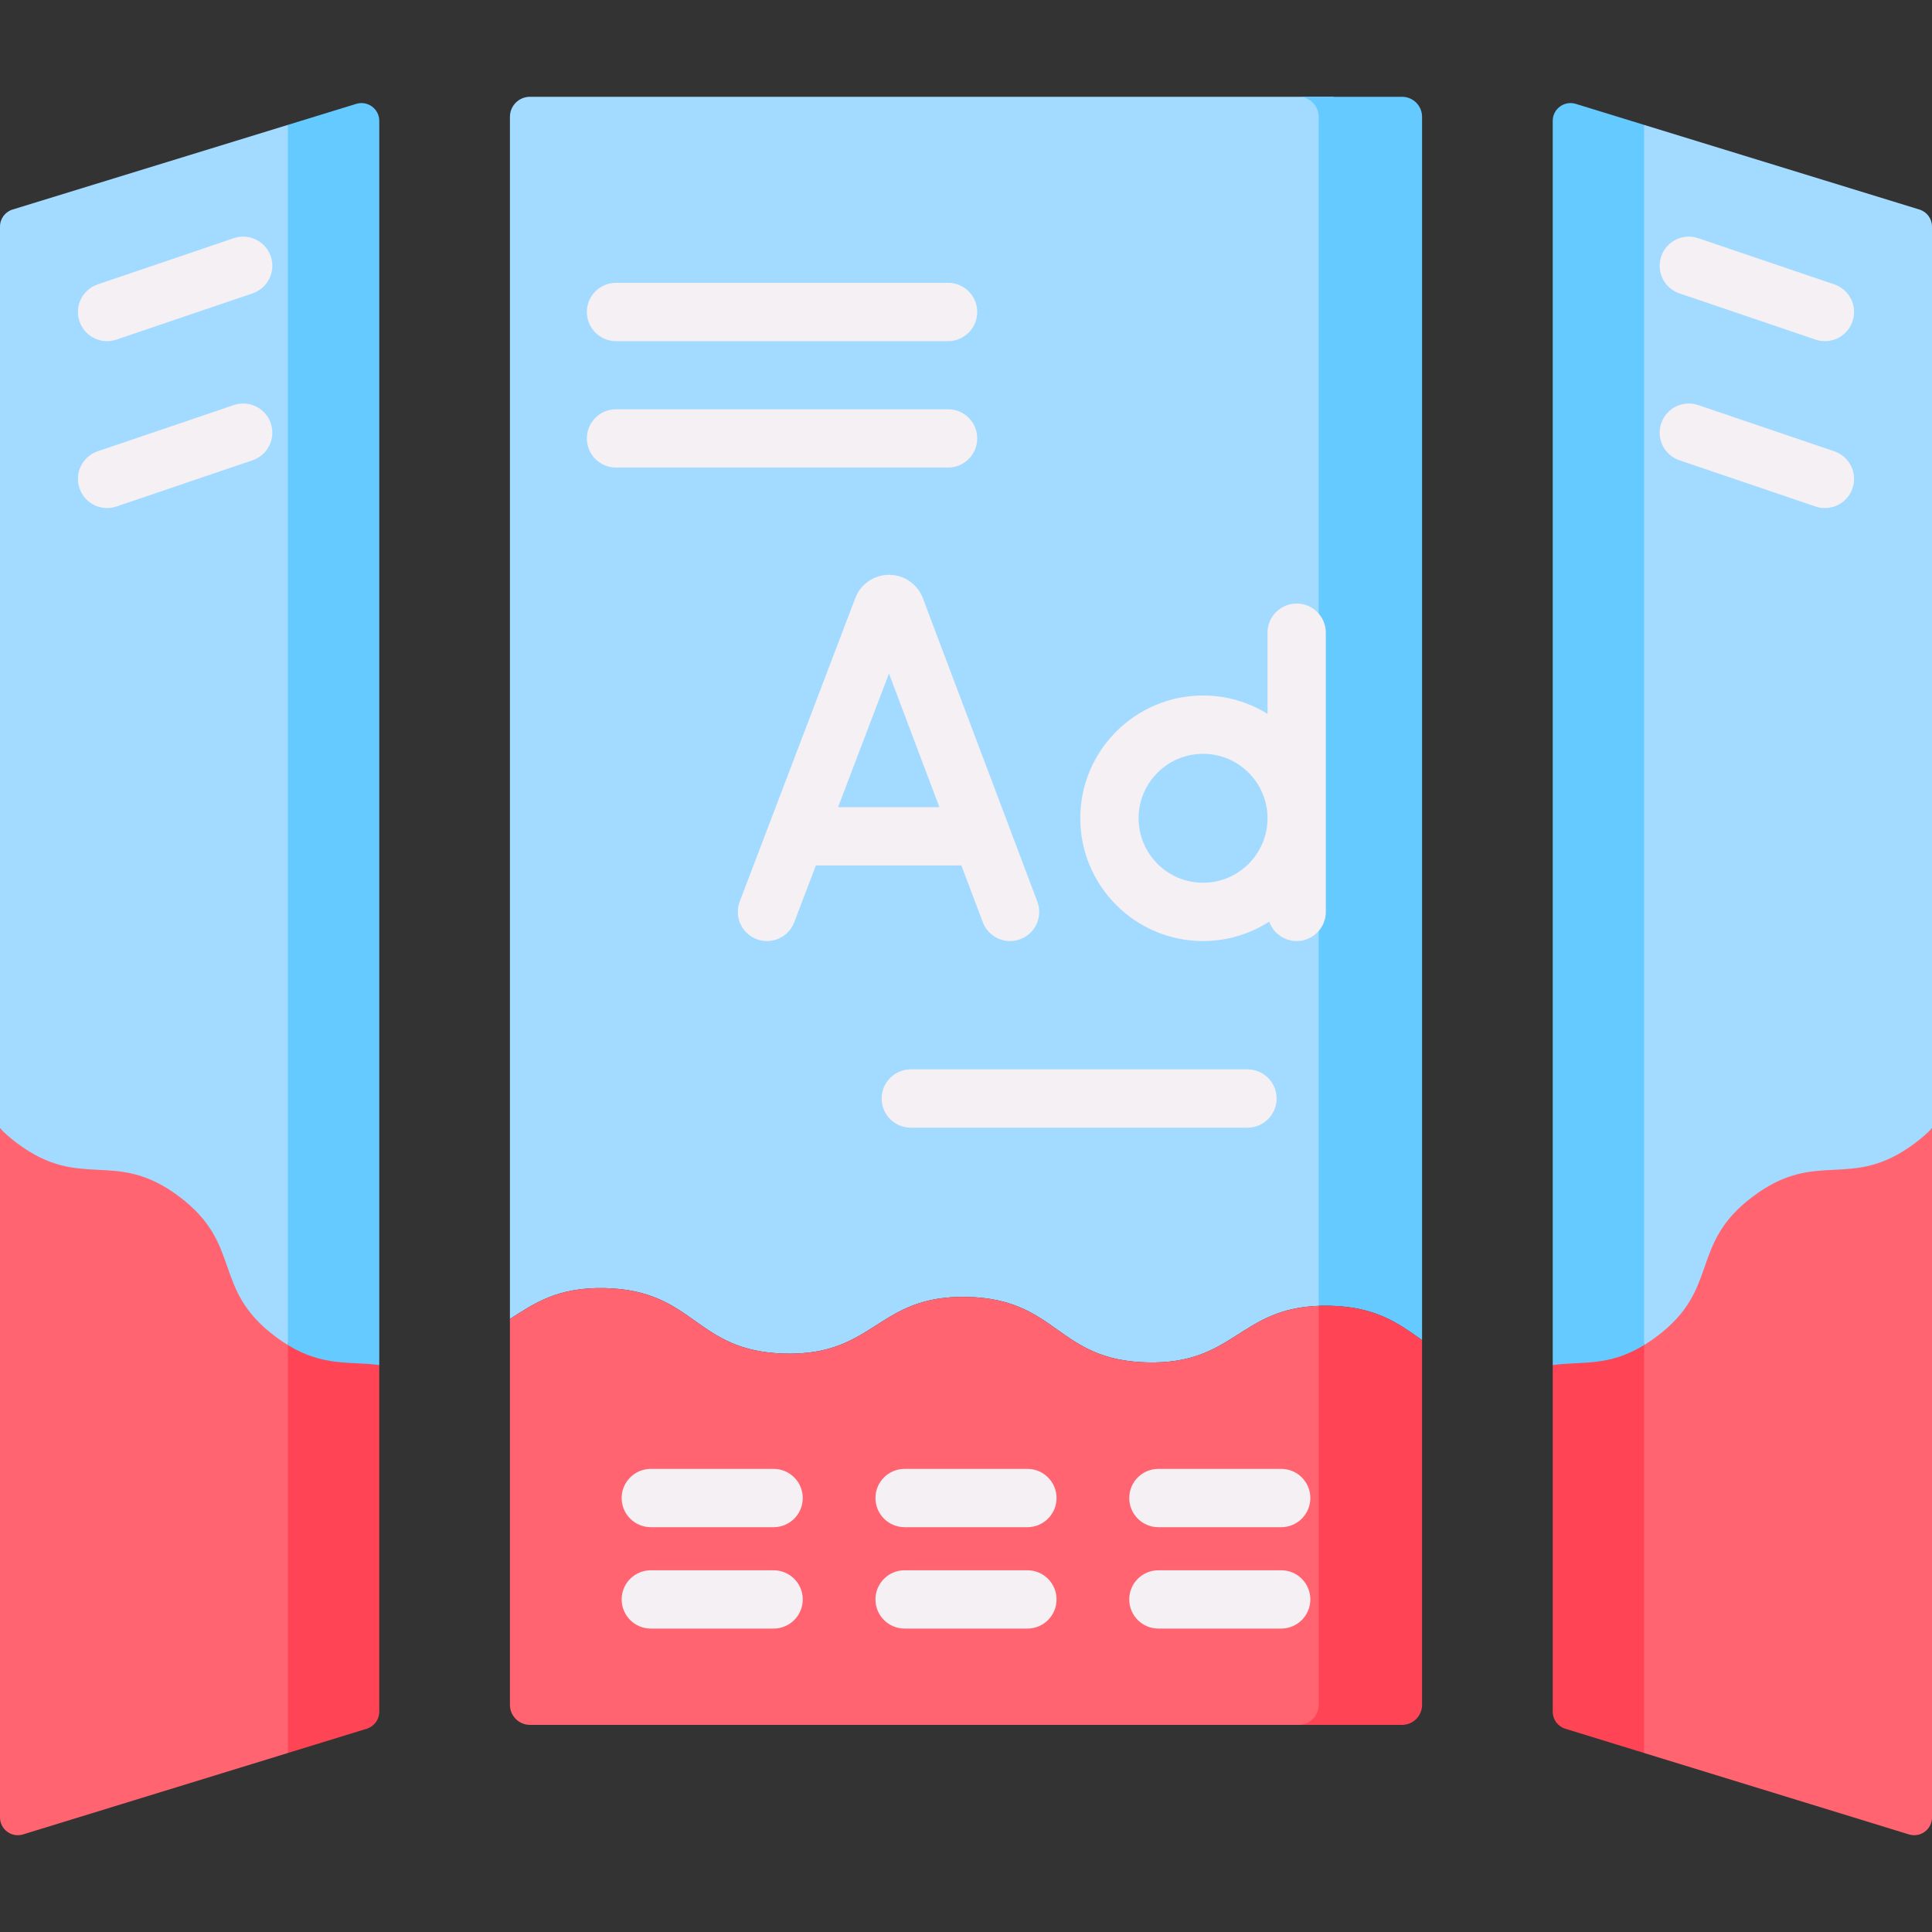
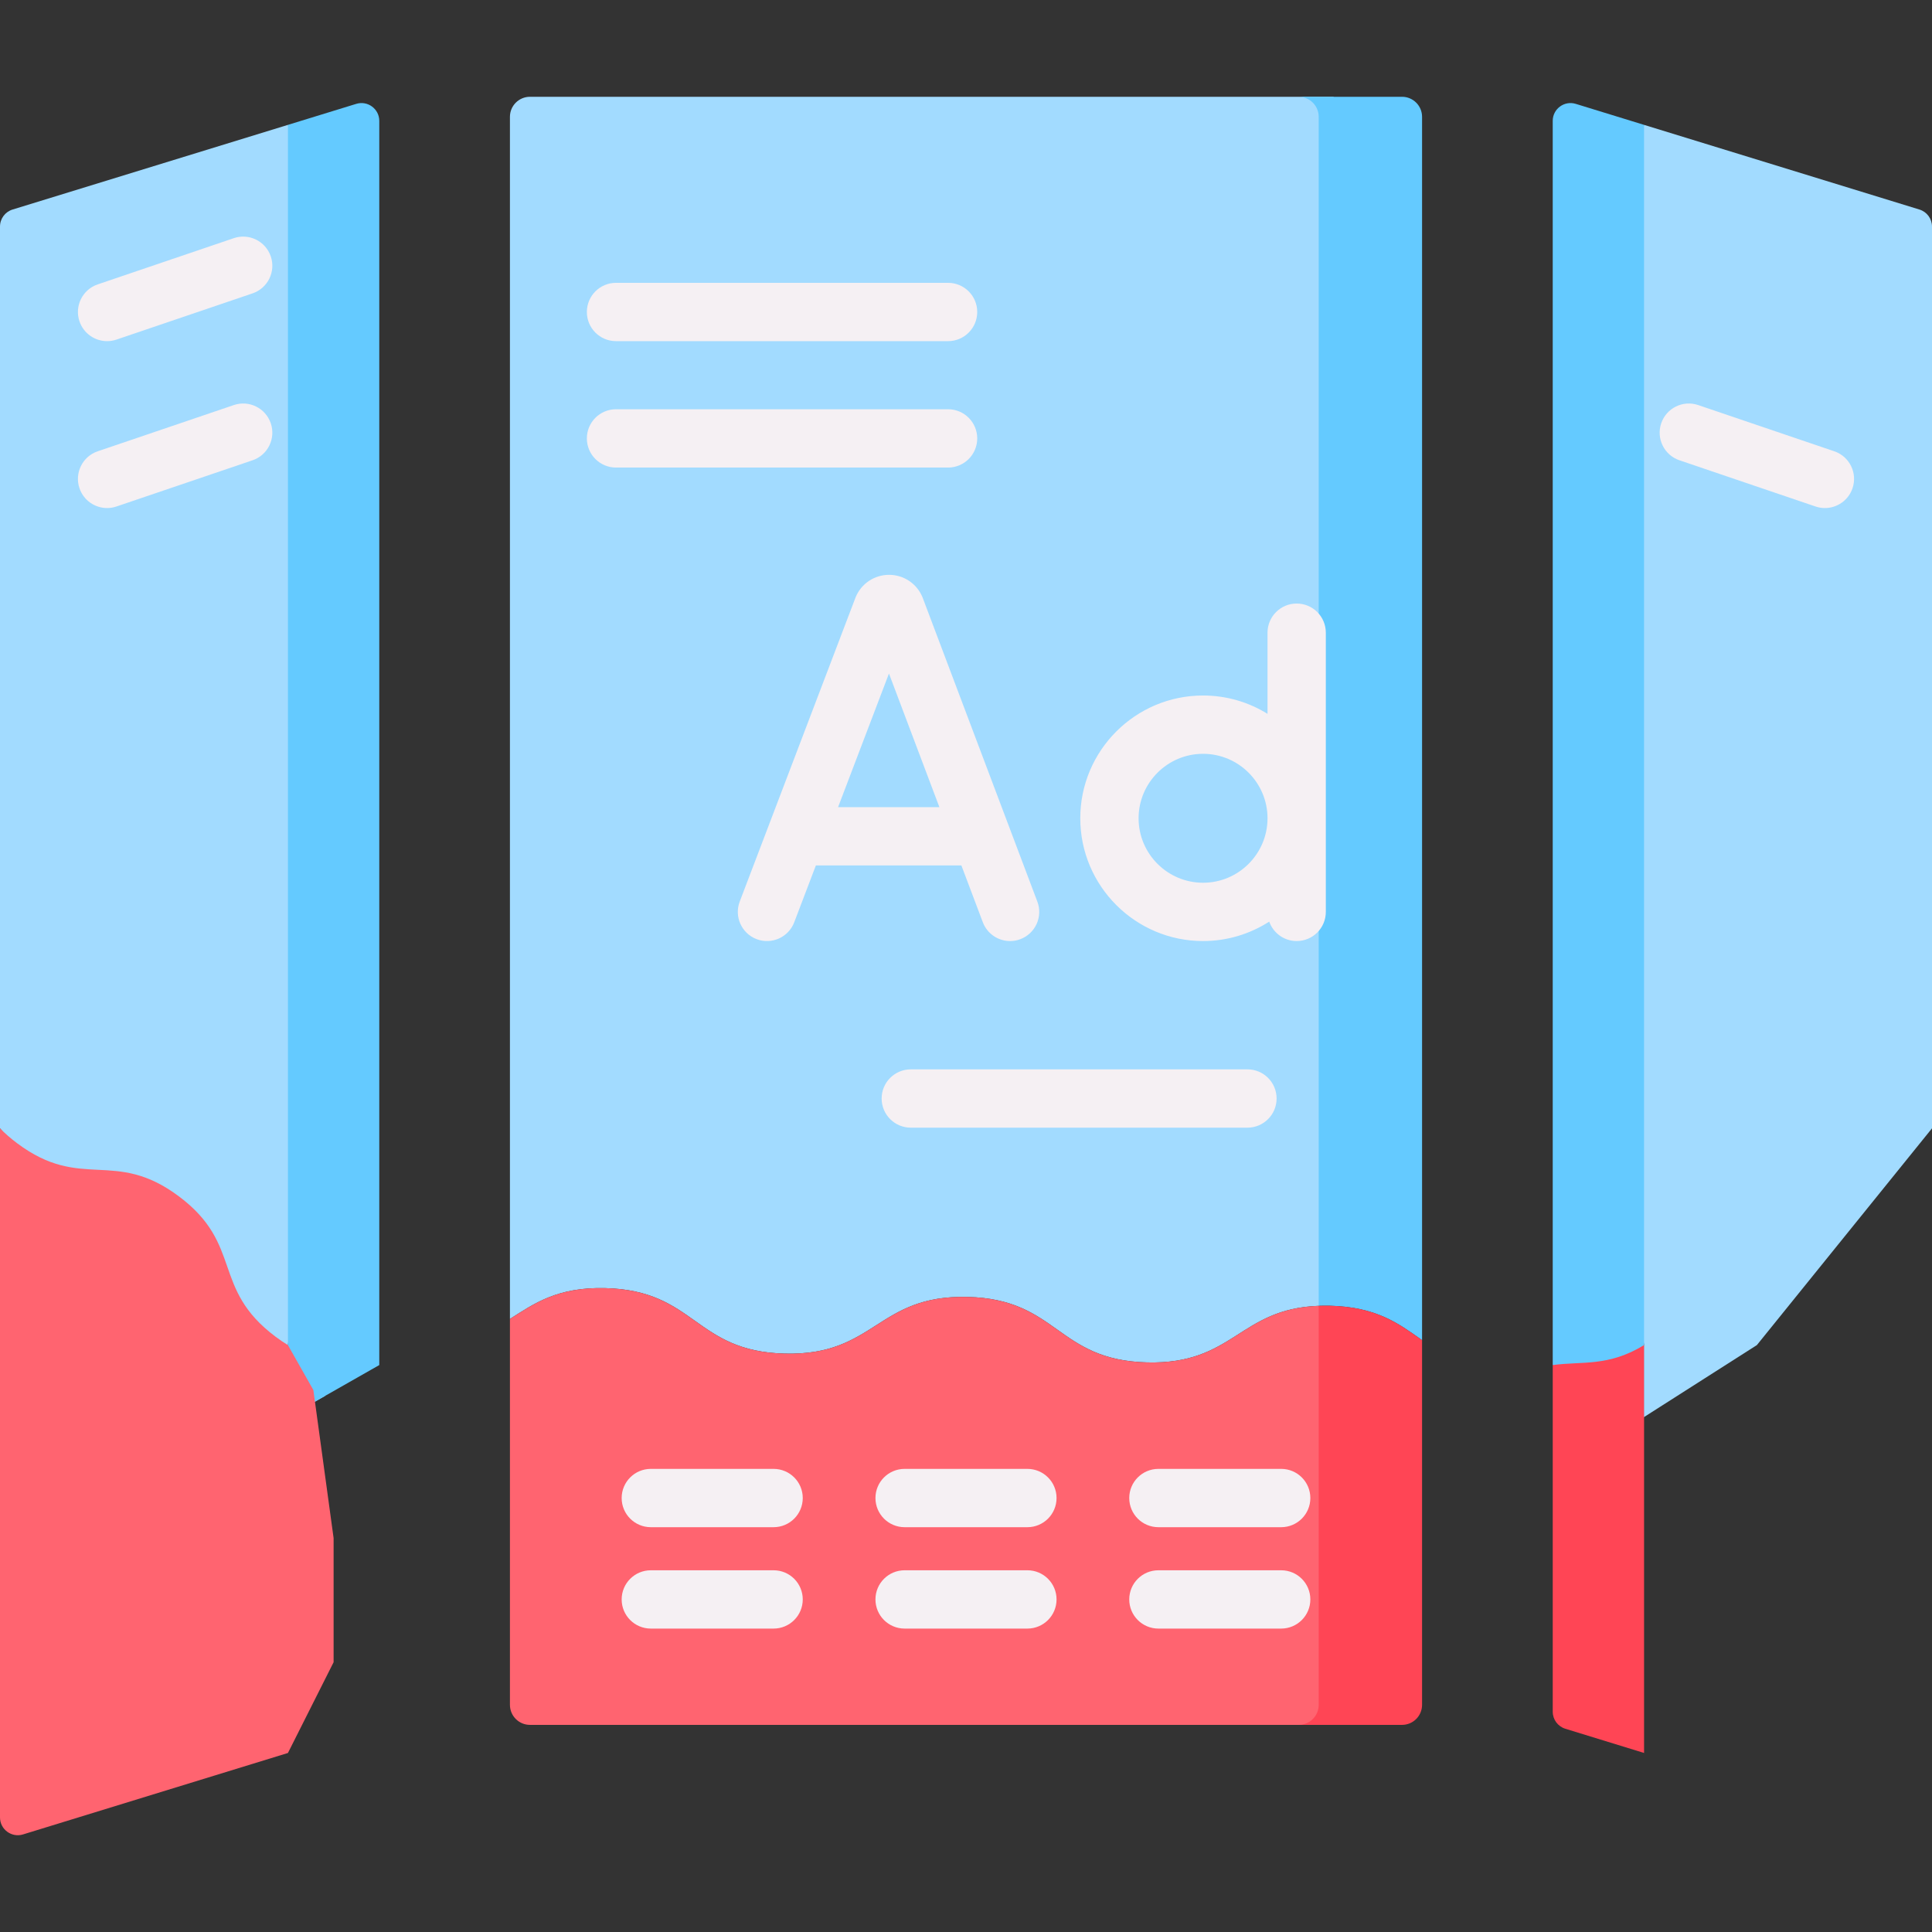
<svg xmlns="http://www.w3.org/2000/svg" id="Capa_1" height="512" viewBox="0 0 512 512" width="512">
  <rect x="0" y="0" width="512" height="512" fill="#333333" stroke="none" />
  <g>
    <path d="m349.471 346.059 20.447-12.979-9.408-132.217s7.167-123.646 9.246-125.461c1.943-1.696-14.237-44.194-16.365-49.754h-212.942c-2.934 0-5.312 2.378-5.312 5.312v318.57c6.463-4.106 12.556-8.474 25.234-8.166 24.009.583 23.615 16.771 47.624 17.355 24.006.583 24.399-15.604 48.405-15.021s23.613 16.771 47.619 17.355c22.975.559 24.337-14.233 45.452-14.994z" fill="#a2dbff" />
    <path d="m371.55 25.649h-27.39c2.934 0 5.312 2.378 5.312 5.312v315.098c.948-.034 1.921-.051 2.952-.025 12.429.302 18.318 4.787 24.439 9.124v-324.197c-.001-2.934-2.379-5.312-5.313-5.312z" fill="#64caff" />
    <path d="m369.919 401.566-4.509-30.884-15.938-24.623c-21.116.761-22.478 15.554-45.452 14.995-24.006-.583-23.613-16.771-47.619-17.355-24.006-.583-24.399 15.604-48.405 15.021-24.009-.584-23.615-16.771-47.624-17.355-12.678-.308-18.771 4.06-25.234 8.166v102.268c0 2.934 2.378 5.312 5.312 5.312h213.165z" fill="#ff6470" />
    <path d="m352.423 346.033c-1.031-.025-2.004-.009-2.952.025v105.741c0 2.934-2.378 5.312-5.312 5.312h27.391c2.934 0 5.312-2.378 5.312-5.312v-96.642c-6.121-4.337-12.009-8.822-24.439-9.124z" fill="#ff4555" />
    <path d="m76.306 375.53 9.848-5.603-9.848-13.462 10.099-86.498 2.004-204.299-12.103-32.577-72.976 22.439c-1.979.609-3.33 2.437-3.33 4.508v238.983l46.412 57.443z" fill="#a2dbff" />
    <path d="m100.511 32.033c0-3.173-3.07-5.441-6.103-4.508l-18.102 5.566v342.439l24.205-13.772z" fill="#64caff" />
    <path d="m88.409 440.502v-32.89l-5.364-39.241-6.739-11.906c-1.061-.647-2.151-1.382-3.281-2.228-17.123-12.818-8.48-24.364-25.602-37.182s-25.765-1.272-42.887-14.089c-1.774-1.328-3.258-2.641-4.536-3.944v182.61c0 3.173 3.07 5.441 6.103 4.508l70.204-21.586z" fill="#ff6470" />
-     <path d="m76.306 356.464v108.089l20.874-6.419c1.979-.609 3.33-2.437 3.33-4.508v-91.869c-7.822-1.061-14.738.486-24.204-5.293z" fill="#ff4555" />
    <g>
      <path d="m28.379 90.408c-3.218 0-6.222-2.027-7.315-5.243-1.372-4.041.791-8.429 4.831-9.801l36.065-12.249c4.042-1.371 8.429.792 9.801 4.831 1.372 4.041-.791 8.429-4.831 9.801l-36.065 12.249c-.824.279-1.662.412-2.486.412z" fill="#f5f0f3" />
    </g>
    <g>
      <path d="m28.379 134.639c-3.218 0-6.222-2.027-7.315-5.243-1.372-4.041.791-8.429 4.831-9.801l36.065-12.248c4.042-1.372 8.429.792 9.801 4.831 1.372 4.041-.791 8.429-4.831 9.801l-36.065 12.248c-.824.28-1.662.412-2.486.412z" fill="#f5f0f3" />
    </g>
-     <path d="m435.694 375.53-9.848-5.603 9.848-13.462-10.099-86.498-2.004-204.299 12.102-32.576 72.977 22.438c1.979.609 3.33 2.437 3.33 4.508v238.983l-46.412 57.443z" fill="#a2dbff" />
+     <path d="m435.694 375.53-9.848-5.603 9.848-13.462-10.099-86.498-2.004-204.299 12.102-32.576 72.977 22.438c1.979.609 3.33 2.437 3.33 4.508v238.983l-46.412 57.443" fill="#a2dbff" />
    <path d="m411.489 32.033c0-3.173 3.07-5.441 6.103-4.508l18.102 5.566v342.439l-24.205-13.772z" fill="#64caff" />
-     <path d="m423.591 440.502v-32.89l5.364-39.241 6.739-11.906c1.061-.647 2.151-1.382 3.281-2.228 17.123-12.818 8.48-24.364 25.602-37.182s25.765-1.272 42.887-14.089c1.774-1.328 3.258-2.641 4.536-3.944v182.61c0 3.173-3.07 5.441-6.103 4.508l-70.204-21.586z" fill="#ff6470" />
    <path d="m435.694 356.464v108.089l-20.874-6.419c-1.979-.609-3.33-2.437-3.33-4.508v-91.869c7.822-1.061 14.738.486 24.204-5.293z" fill="#ff4555" />
    <g>
-       <path d="m483.621 90.408c-.824 0-1.662-.133-2.486-.412l-36.065-12.249c-4.04-1.372-6.203-5.76-4.831-9.801 1.372-4.04 5.757-6.203 9.801-4.831l36.065 12.248c4.04 1.372 6.203 5.76 4.831 9.801-1.092 3.217-4.096 5.244-7.315 5.244z" fill="#f5f0f3" />
-     </g>
+       </g>
    <g>
      <path d="m483.621 134.639c-.824 0-1.662-.133-2.486-.412l-36.065-12.248c-4.04-1.372-6.203-5.76-4.831-9.801 1.372-4.04 5.757-6.204 9.801-4.831l36.065 12.248c4.04 1.372 6.203 5.76 4.831 9.801-1.092 3.216-4.096 5.243-7.315 5.243z" fill="#f5f0f3" />
    </g>
    <g>
      <g fill="#f5f0f3">
        <path d="m274.908 238.934-30.361-80.454c-.027-.072-.055-.143-.085-.214-1.484-3.603-4.958-5.93-8.854-5.93-.003 0-.007 0-.01 0-3.9.004-7.375 2.34-8.853 5.95-.023.058-.047.118-.069.177l-30.64 80.45c-1.519 3.987.483 8.451 4.471 9.97 3.981 1.519 8.451-.482 9.97-4.471l5.736-15.059h38.564l5.675 15.038c1.167 3.094 4.108 5 7.229 5 .906 0 1.829-.161 2.727-.5 3.992-1.506 6.007-5.964 4.5-9.957zm-52.81-25.034 13.486-35.407 13.362 35.407z" />
        <path d="m343.631 159.944c-4.268 0-7.726 3.459-7.726 7.726v21.507c-4.969-3.079-10.822-4.862-17.085-4.862-17.941 0-32.536 14.595-32.536 32.536s14.596 32.537 32.536 32.537c6.454 0 12.469-1.896 17.534-5.15 1.062 2.999 3.914 5.15 7.277 5.15 4.268 0 7.726-3.458 7.726-7.726v-73.992c.001-4.267-3.458-7.726-7.726-7.726zm-24.81 73.992c-9.42 0-17.083-7.664-17.083-17.084 0-9.419 7.664-17.083 17.083-17.083 9.421 0 17.085 7.664 17.085 17.083-.001 9.42-7.665 17.084-17.085 17.084z" />
      </g>
      <g>
        <path d="m330.587 298.843h-89.218c-4.268 0-7.726-3.459-7.726-7.726s3.459-7.726 7.726-7.726h89.218c4.268 0 7.726 3.459 7.726 7.726s-3.458 7.726-7.726 7.726z" fill="#f5f0f3" />
      </g>
      <g>
        <g>
          <g>
            <path d="m205.012 431.591h-32.539c-4.268 0-7.726-3.459-7.726-7.726s3.459-7.726 7.726-7.726h32.539c4.268 0 7.726 3.459 7.726 7.726s-3.459 7.726-7.726 7.726z" fill="#f5f0f3" />
          </g>
        </g>
        <g>
          <g>
            <path d="m205.012 404.722h-32.539c-4.268 0-7.726-3.459-7.726-7.726 0-4.268 3.459-7.726 7.726-7.726h32.539c4.268 0 7.726 3.459 7.726 7.726s-3.459 7.726-7.726 7.726z" fill="#f5f0f3" />
          </g>
        </g>
        <g>
          <g>
            <path d="m272.27 431.591h-32.54c-4.268 0-7.726-3.459-7.726-7.726s3.459-7.726 7.726-7.726h32.54c4.268 0 7.726 3.459 7.726 7.726s-3.458 7.726-7.726 7.726z" fill="#f5f0f3" />
          </g>
        </g>
        <g>
          <g>
            <path d="m272.27 404.722h-32.54c-4.268 0-7.726-3.459-7.726-7.726 0-4.268 3.459-7.726 7.726-7.726h32.54c4.268 0 7.726 3.459 7.726 7.726.001 4.267-3.458 7.726-7.726 7.726z" fill="#f5f0f3" />
          </g>
        </g>
        <g>
          <g>
            <path d="m339.528 431.591h-32.539c-4.268 0-7.726-3.459-7.726-7.726s3.459-7.726 7.726-7.726h32.539c4.268 0 7.726 3.459 7.726 7.726s-3.459 7.726-7.726 7.726z" fill="#f5f0f3" />
          </g>
        </g>
        <g>
          <g>
            <path d="m339.528 404.722h-32.539c-4.268 0-7.726-3.459-7.726-7.726 0-4.268 3.459-7.726 7.726-7.726h32.539c4.268 0 7.726 3.459 7.726 7.726s-3.459 7.726-7.726 7.726z" fill="#f5f0f3" />
          </g>
        </g>
      </g>
      <g>
        <path d="m251.249 90.406h-87.998c-4.268 0-7.726-3.459-7.726-7.726 0-4.268 3.459-7.726 7.726-7.726h87.998c4.268 0 7.726 3.459 7.726 7.726s-3.458 7.726-7.726 7.726z" fill="#f5f0f3" />
      </g>
      <g>
        <path d="m251.249 123.909h-87.998c-4.268 0-7.726-3.459-7.726-7.726 0-4.268 3.459-7.726 7.726-7.726h87.998c4.268 0 7.726 3.459 7.726 7.726s-3.458 7.726-7.726 7.726z" fill="#f5f0f3" />
      </g>
    </g>
  </g>
</svg>